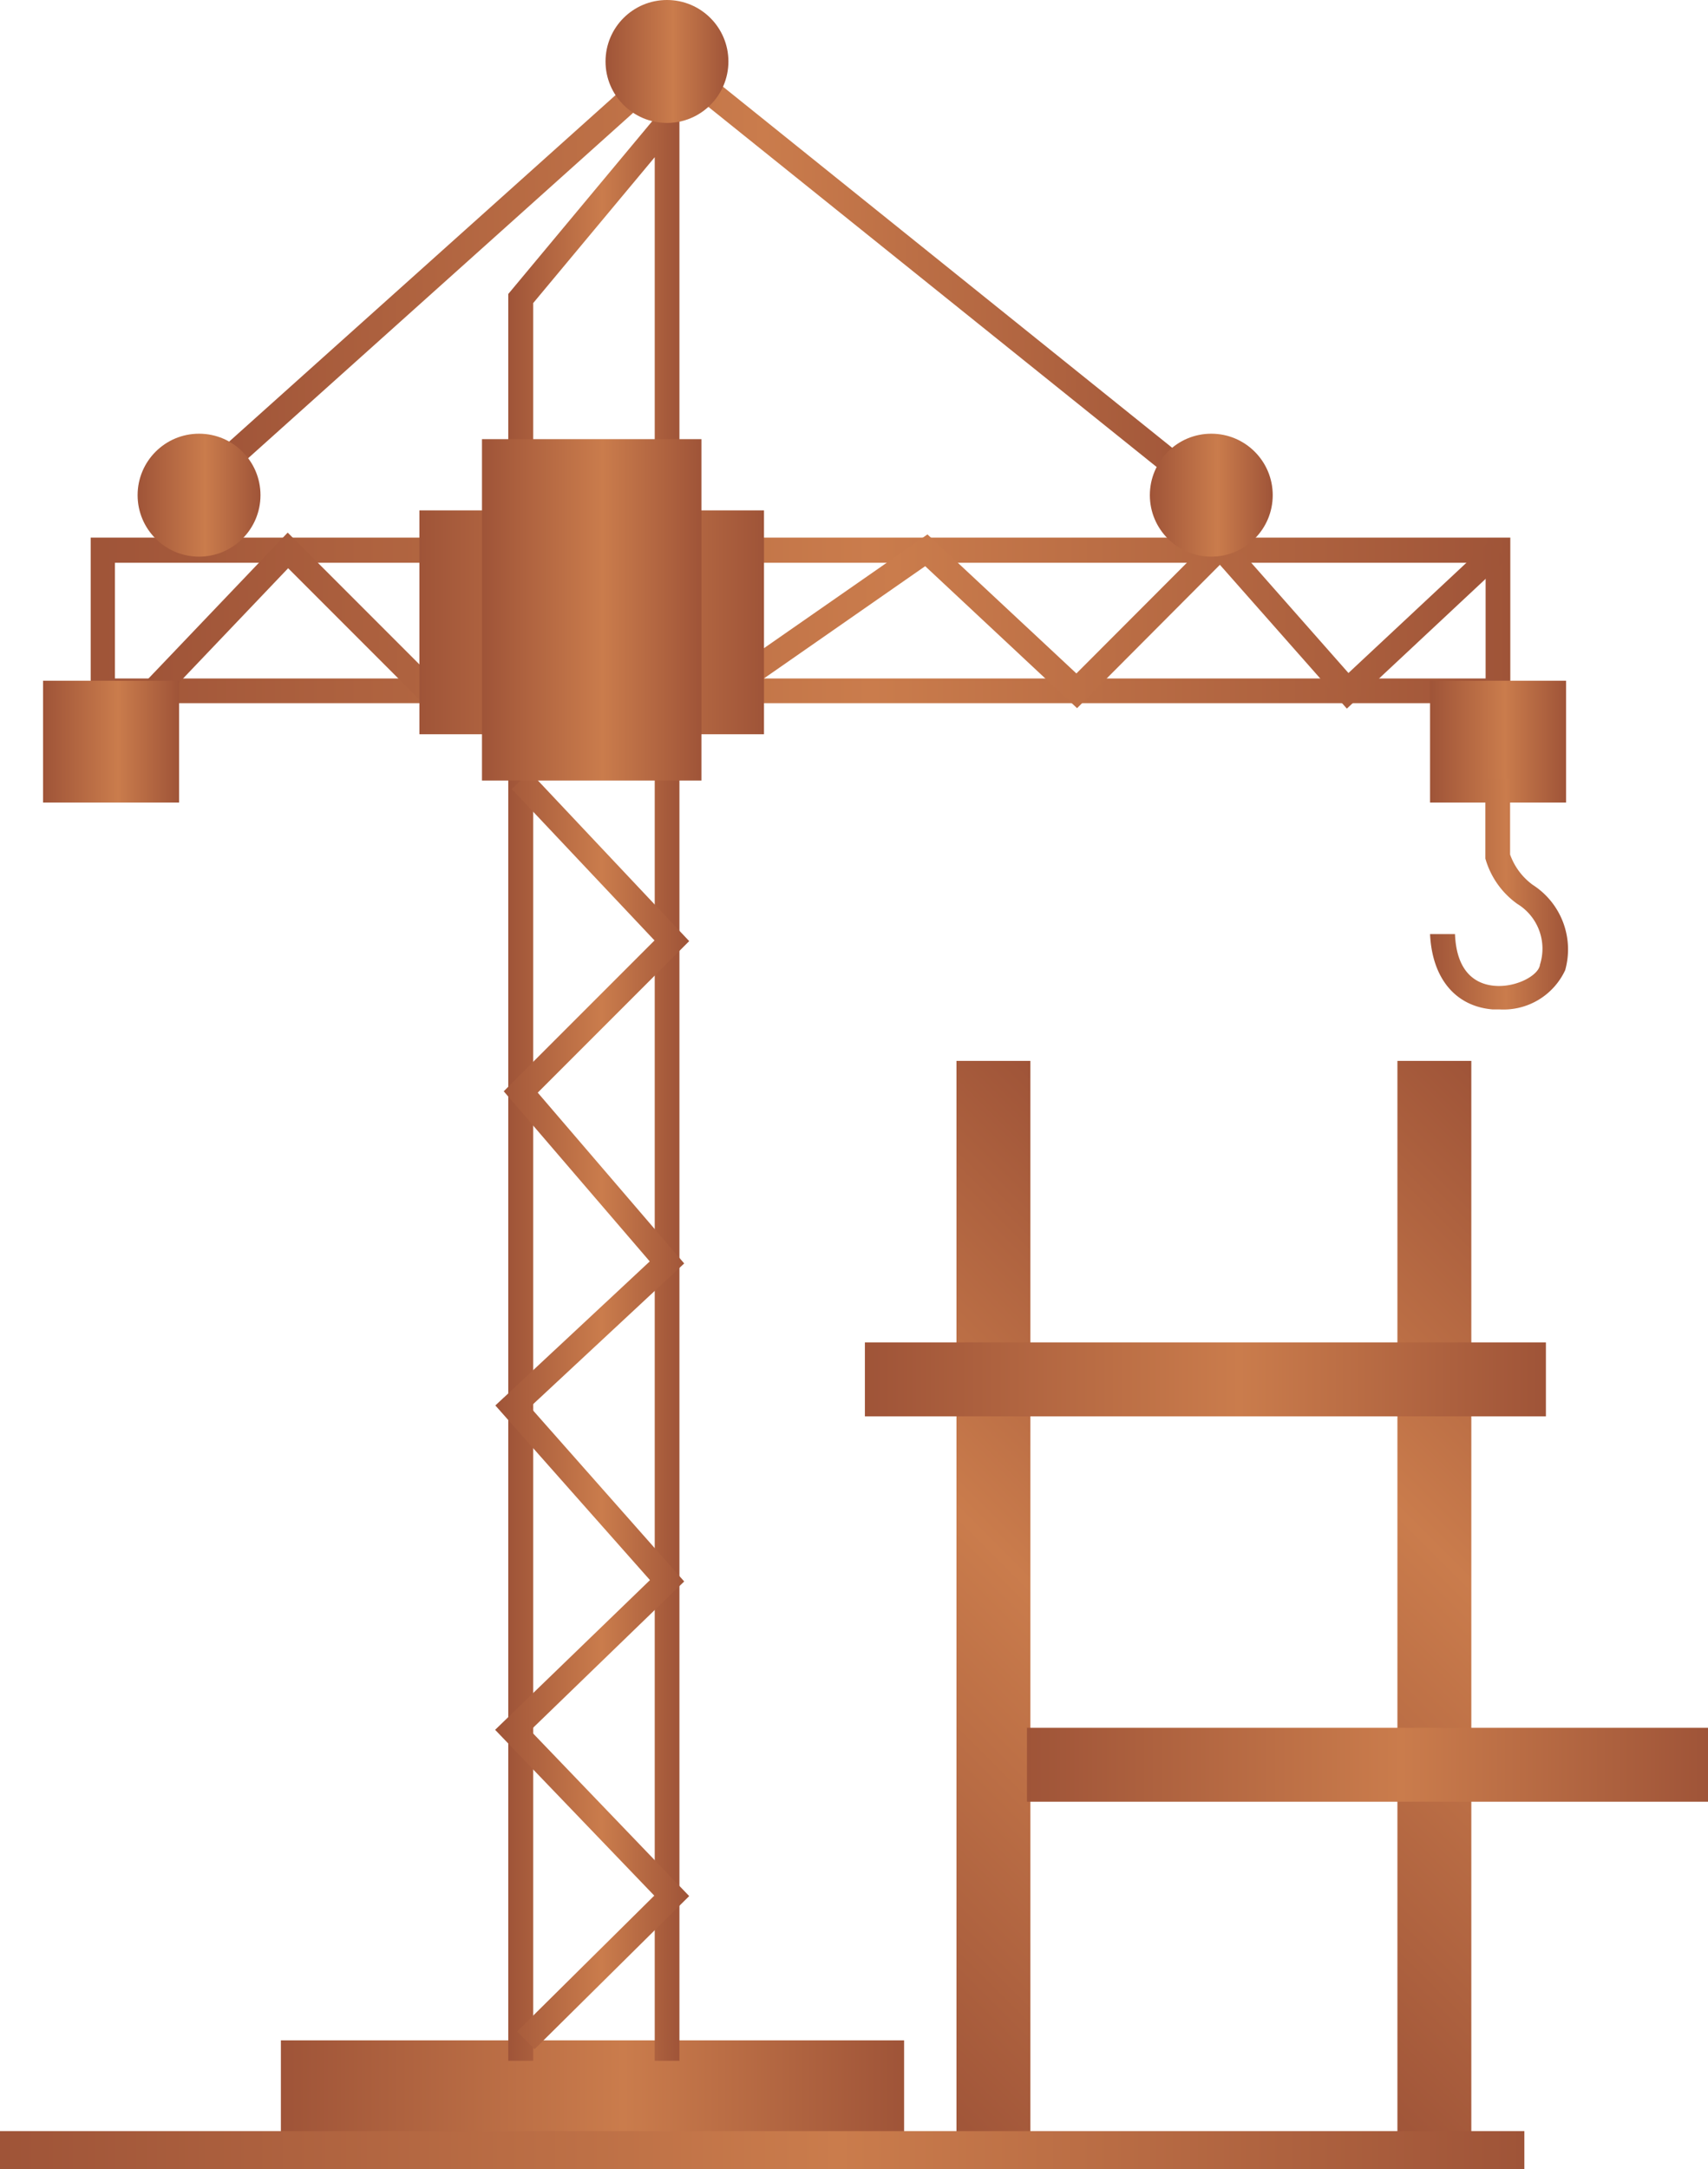
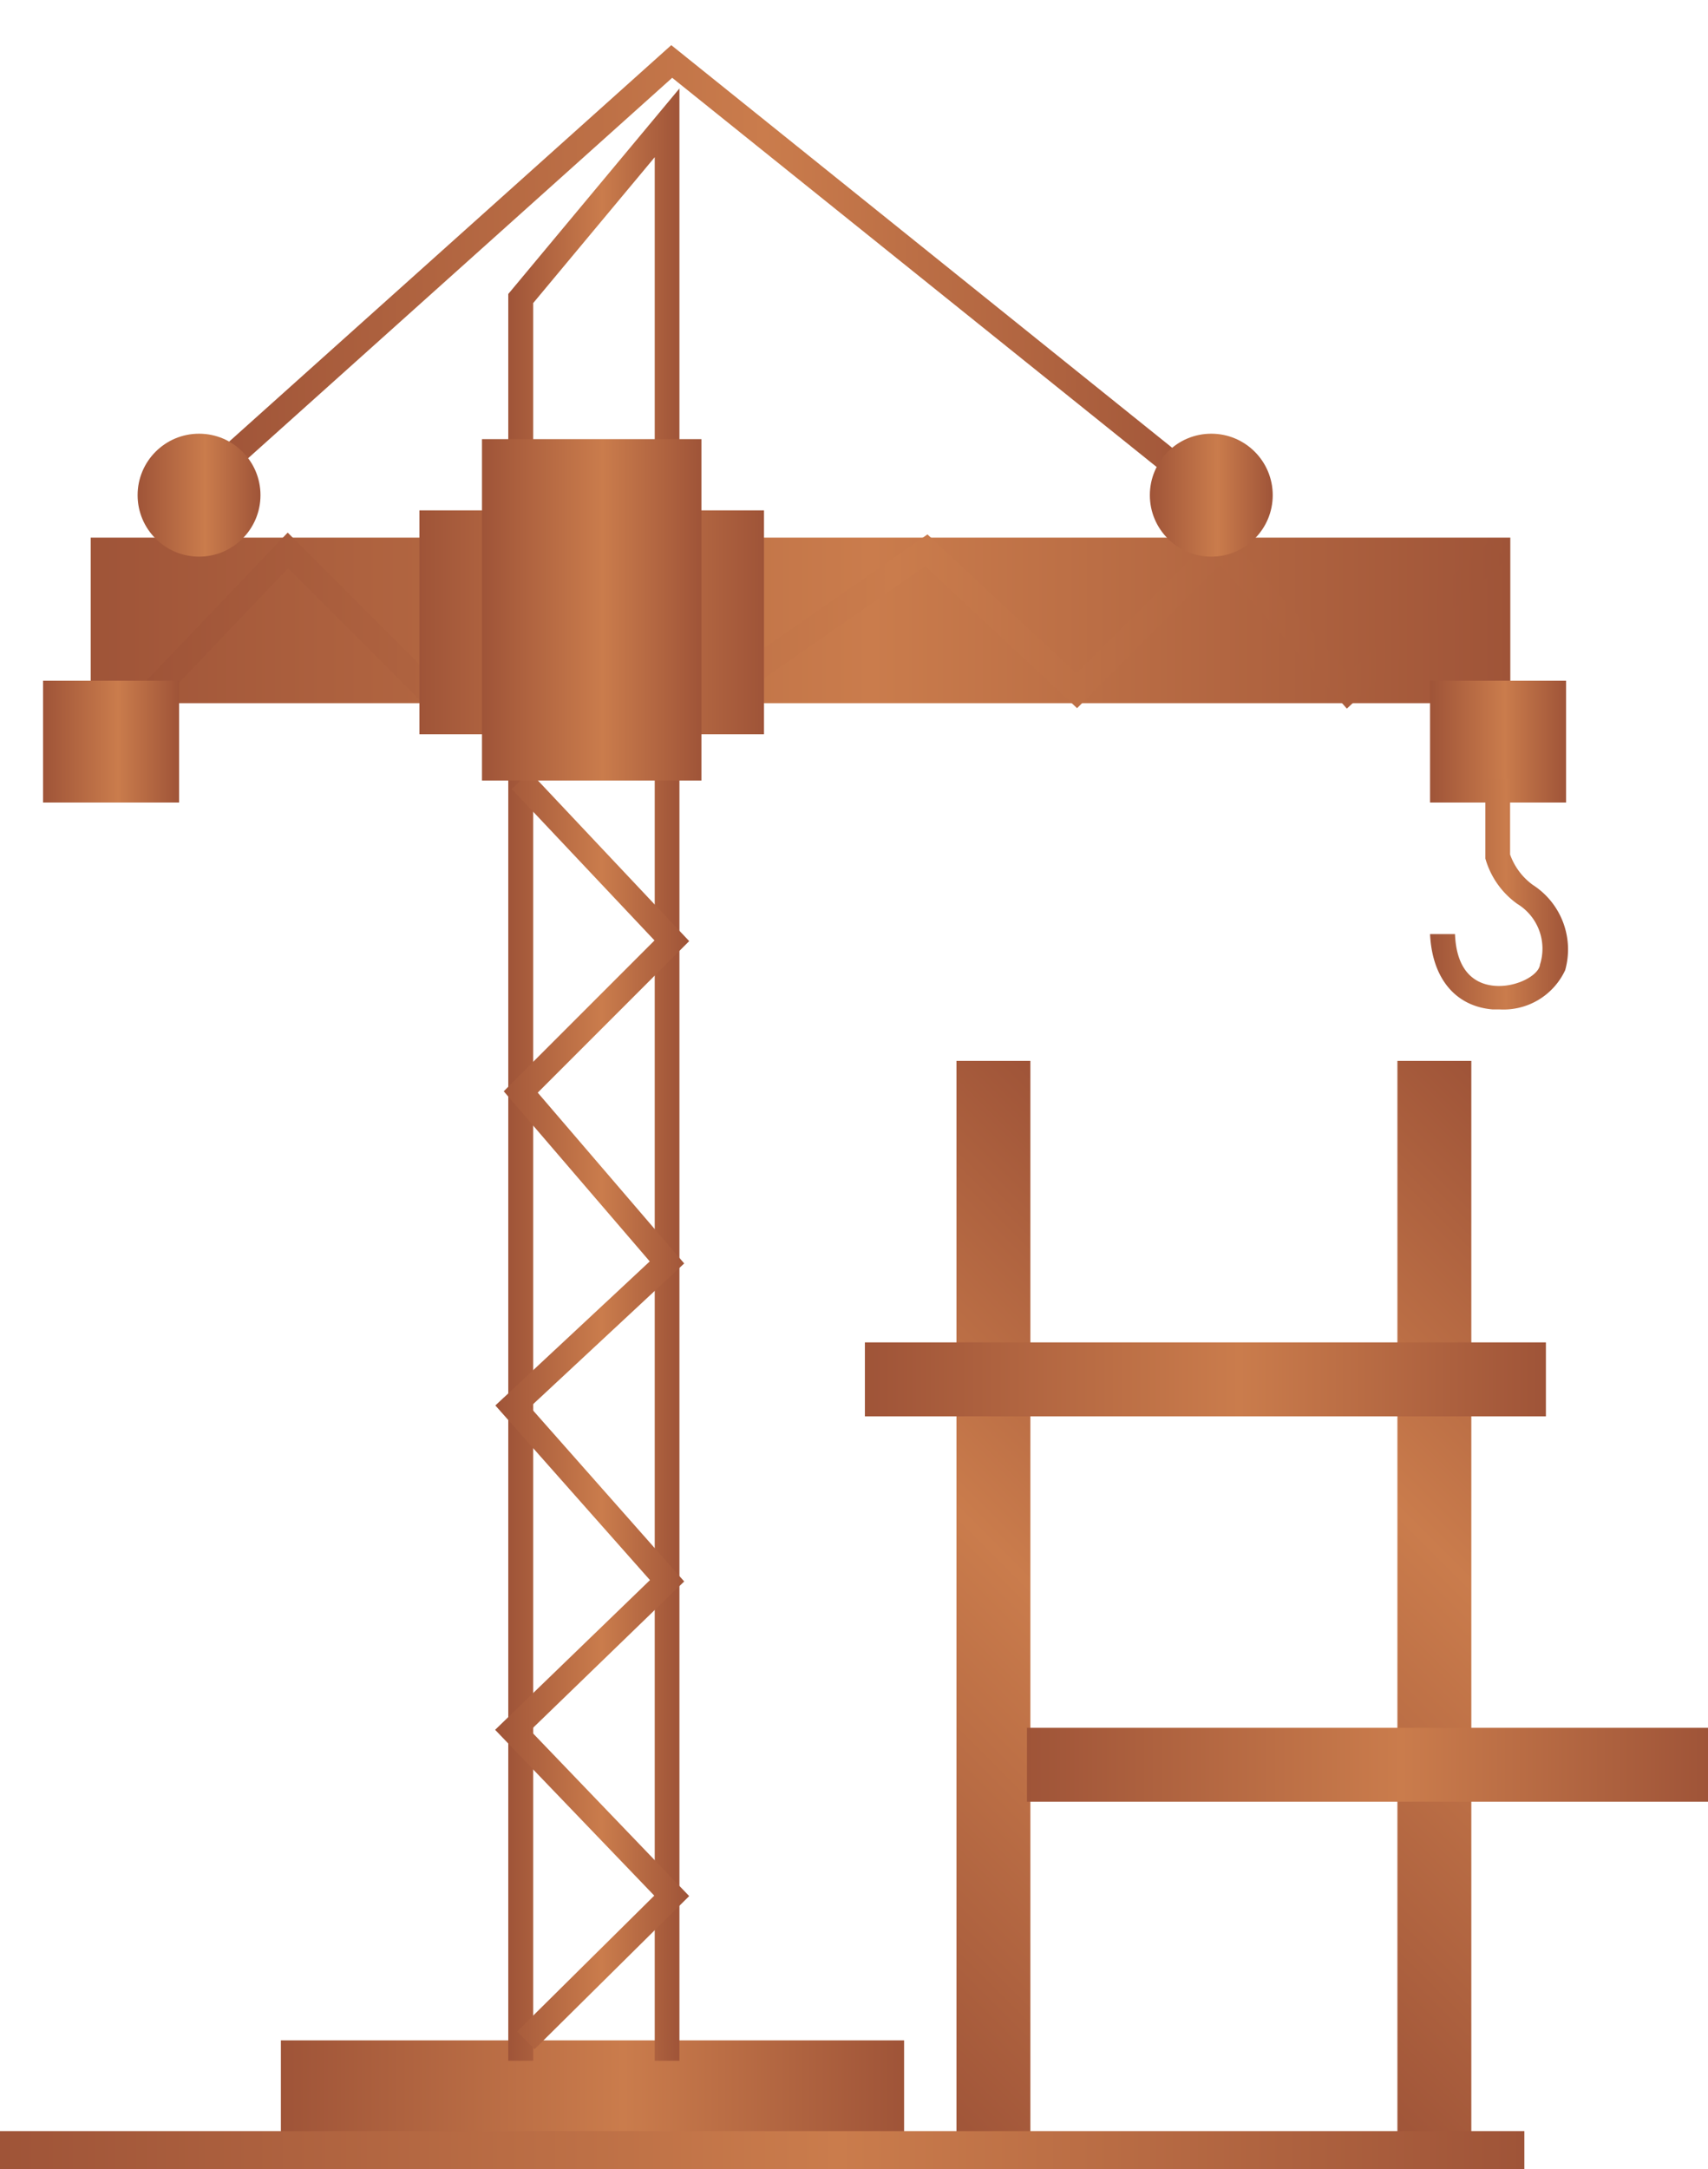
<svg xmlns="http://www.w3.org/2000/svg" xmlns:xlink="http://www.w3.org/1999/xlink" viewBox="0 0 75.34 95.63">
  <defs>
    <style>.cls-1{fill:url(#linear-gradient);}.cls-2{fill:url(#linear-gradient-2);}.cls-3{fill:url(#linear-gradient-3);}.cls-4{fill:url(#linear-gradient-4);}.cls-5{fill:url(#linear-gradient-5);}.cls-6{fill:url(#linear-gradient-6);}.cls-7{fill:url(#linear-gradient-7);}.cls-8{fill:url(#linear-gradient-8);}.cls-9{fill:url(#linear-gradient-9);}.cls-10{fill:url(#linear-gradient-10);}.cls-11{fill:url(#linear-gradient-11);}.cls-12{fill:url(#linear-gradient-12);}.cls-13{fill:url(#linear-gradient-13);}.cls-14{fill:url(#linear-gradient-14);}.cls-15{fill:url(#linear-gradient-15);}.cls-16{fill:url(#linear-gradient-16);}.cls-17{fill:url(#linear-gradient-17);}.cls-18{fill:url(#linear-gradient-18);}.cls-19{fill:url(#linear-gradient-19);}</style>
    <linearGradient id="linear-gradient" x1="31" y1="83.6" x2="56.64" y2="57.96" gradientUnits="userSpaceOnUse">
      <stop offset="0" stop-color="#9f5438" />
      <stop offset="0.55" stop-color="#ca7c4c" />
      <stop offset="1" stop-color="#9f5438" />
    </linearGradient>
    <linearGradient id="linear-gradient-2" x1="50.45" y1="83.6" x2="76.09" y2="57.96" xlink:href="#linear-gradient" />
    <linearGradient id="linear-gradient-3" x1="38.15" y1="60.81" x2="68.2" y2="60.81" xlink:href="#linear-gradient" />
    <linearGradient id="linear-gradient-4" x1="45.3" y1="77.8" x2="75.34" y2="77.8" xlink:href="#linear-gradient" />
    <linearGradient id="linear-gradient-5" x1="12.39" y1="92.21" x2="39.88" y2="92.21" xlink:href="#linear-gradient" />
    <linearGradient id="linear-gradient-6" x1="22.42" y1="47.38" x2="29.97" y2="47.38" xlink:href="#linear-gradient" />
    <linearGradient id="linear-gradient-7" x1="3.97" y1="27.36" x2="66.62" y2="27.36" xlink:href="#linear-gradient" />
    <linearGradient id="linear-gradient-8" x1="21.84" y1="62.19" x2="30.4" y2="62.19" xlink:href="#linear-gradient" />
    <linearGradient id="linear-gradient-9" x1="6.39" y1="27.27" x2="66.45" y2="27.27" xlink:href="#linear-gradient" />
    <linearGradient id="linear-gradient-10" x1="9.18" y1="12.12" x2="53.77" y2="12.12" xlink:href="#linear-gradient" />
    <linearGradient id="linear-gradient-11" x1="6.07" y1="21.83" x2="11.49" y2="21.83" xlink:href="#linear-gradient" />
    <linearGradient id="linear-gradient-12" x1="50.72" y1="21.83" x2="56.14" y2="21.83" xlink:href="#linear-gradient" />
    <linearGradient id="linear-gradient-13" x1="26.71" y1="2.71" x2="32.13" y2="2.71" xlink:href="#linear-gradient" />
    <linearGradient id="linear-gradient-14" x1="18.5" y1="27.44" x2="33.7" y2="27.44" xlink:href="#linear-gradient" />
    <linearGradient id="linear-gradient-15" x1="21.26" y1="26.88" x2="30.94" y2="26.88" xlink:href="#linear-gradient" />
    <linearGradient id="linear-gradient-16" x1="1.9" y1="32.69" x2="7.9" y2="32.69" xlink:href="#linear-gradient" />
    <linearGradient id="linear-gradient-17" x1="63.08" y1="32.69" x2="69.08" y2="32.69" xlink:href="#linear-gradient" />
    <linearGradient id="linear-gradient-18" x1="63.08" y1="39.38" x2="69.17" y2="39.38" xlink:href="#linear-gradient" />
    <linearGradient id="linear-gradient-19" x1="0" y1="94.79" x2="67.24" y2="94.79" xlink:href="#linear-gradient" />
  </defs>
  <g id="Layer_2" data-name="Layer 2">
    <g id="Layer_1-2" data-name="Layer 1">
      <rect class="cls-1" x="42.19" y="46.77" width="3.26" height="48.02" />
      <rect class="cls-2" x="61.64" y="46.77" width="3.26" height="48.02" />
      <rect class="cls-3" x="38.15" y="59.18" width="30.04" height="3.26" />
      <rect class="cls-4" x="45.3" y="76.17" width="30.04" height="3.26" />
      <rect class="cls-5" x="12.39" y="89.95" width="27.49" height="4.52" />
      <polygon class="cls-6" points="29.97 90.85 28.88 90.85 28.88 6.93 23.52 13.36 23.52 90.85 22.42 90.85 22.42 12.96 29.97 3.9 29.97 90.85" />
-       <path class="cls-7" d="M66.62,31H4v-7.3H66.62ZM5.07,29.91H65.53v-5.1H5.07Z" />
+       <path class="cls-7" d="M66.62,31H4v-7.3H66.62ZM5.07,29.91v-5.1H5.07Z" />
      <polygon class="cls-8" points="23.58 90.34 22.81 89.56 28.86 83.57 21.84 76.26 28.67 69.66 21.85 61.96 28.66 55.61 22.22 48.11 28.87 41.46 22.57 34.78 23.37 34.03 30.4 41.49 23.72 48.17 30.18 55.7 23.38 62.03 30.18 69.72 23.39 76.29 30.4 83.59 23.58 90.34" />
      <polygon class="cls-9" points="59.41 31.24 53.81 24.9 47.51 31.22 40.81 24.96 31.9 31.16 25.37 24.87 18.89 31.23 12.71 25.05 7.19 30.84 6.39 30.08 12.69 23.48 18.89 29.68 25.36 23.34 32.01 29.75 40.91 23.56 47.48 29.69 53.86 23.3 59.48 29.67 65.7 23.86 66.45 24.66 59.41 31.24" />
      <polygon class="cls-10" points="53.09 22.25 29.65 3.43 9.92 21.12 9.18 20.3 29.61 1.99 53.77 21.4 53.09 22.25" />
      <circle class="cls-11" cx="8.78" cy="21.83" r="2.71" />
      <circle class="cls-12" cx="53.43" cy="21.83" r="2.71" />
-       <circle class="cls-13" cx="29.42" cy="2.71" r="2.71" />
      <rect class="cls-14" x="18.5" y="22.5" width="15.2" height="9.87" />
      <rect class="cls-15" x="21.26" y="19.36" width="9.68" height="15.05" />
      <rect class="cls-16" x="1.9" y="30.01" width="6" height="5.37" />
      <rect class="cls-17" x="63.08" y="30.01" width="6" height="5.37" />
      <path class="cls-18" d="M66.13,44.5l-.3,0c-1.64-.14-2.66-1.38-2.75-3.32l1.1,0c.07,1.77,1,2.22,1.75,2.28.95.08,1.95-.46,2-.94a2.31,2.31,0,0,0-1-2.67,3.69,3.69,0,0,1-1.41-2v-3.5h1.09v3.32a2.83,2.83,0,0,0,1,1.34,3.38,3.38,0,0,1,1.43,3.76A3,3,0,0,1,66.13,44.5Z" />
      <rect class="cls-19" y="93.95" width="67.24" height="1.68" />
    </g>
  </g>
</svg>